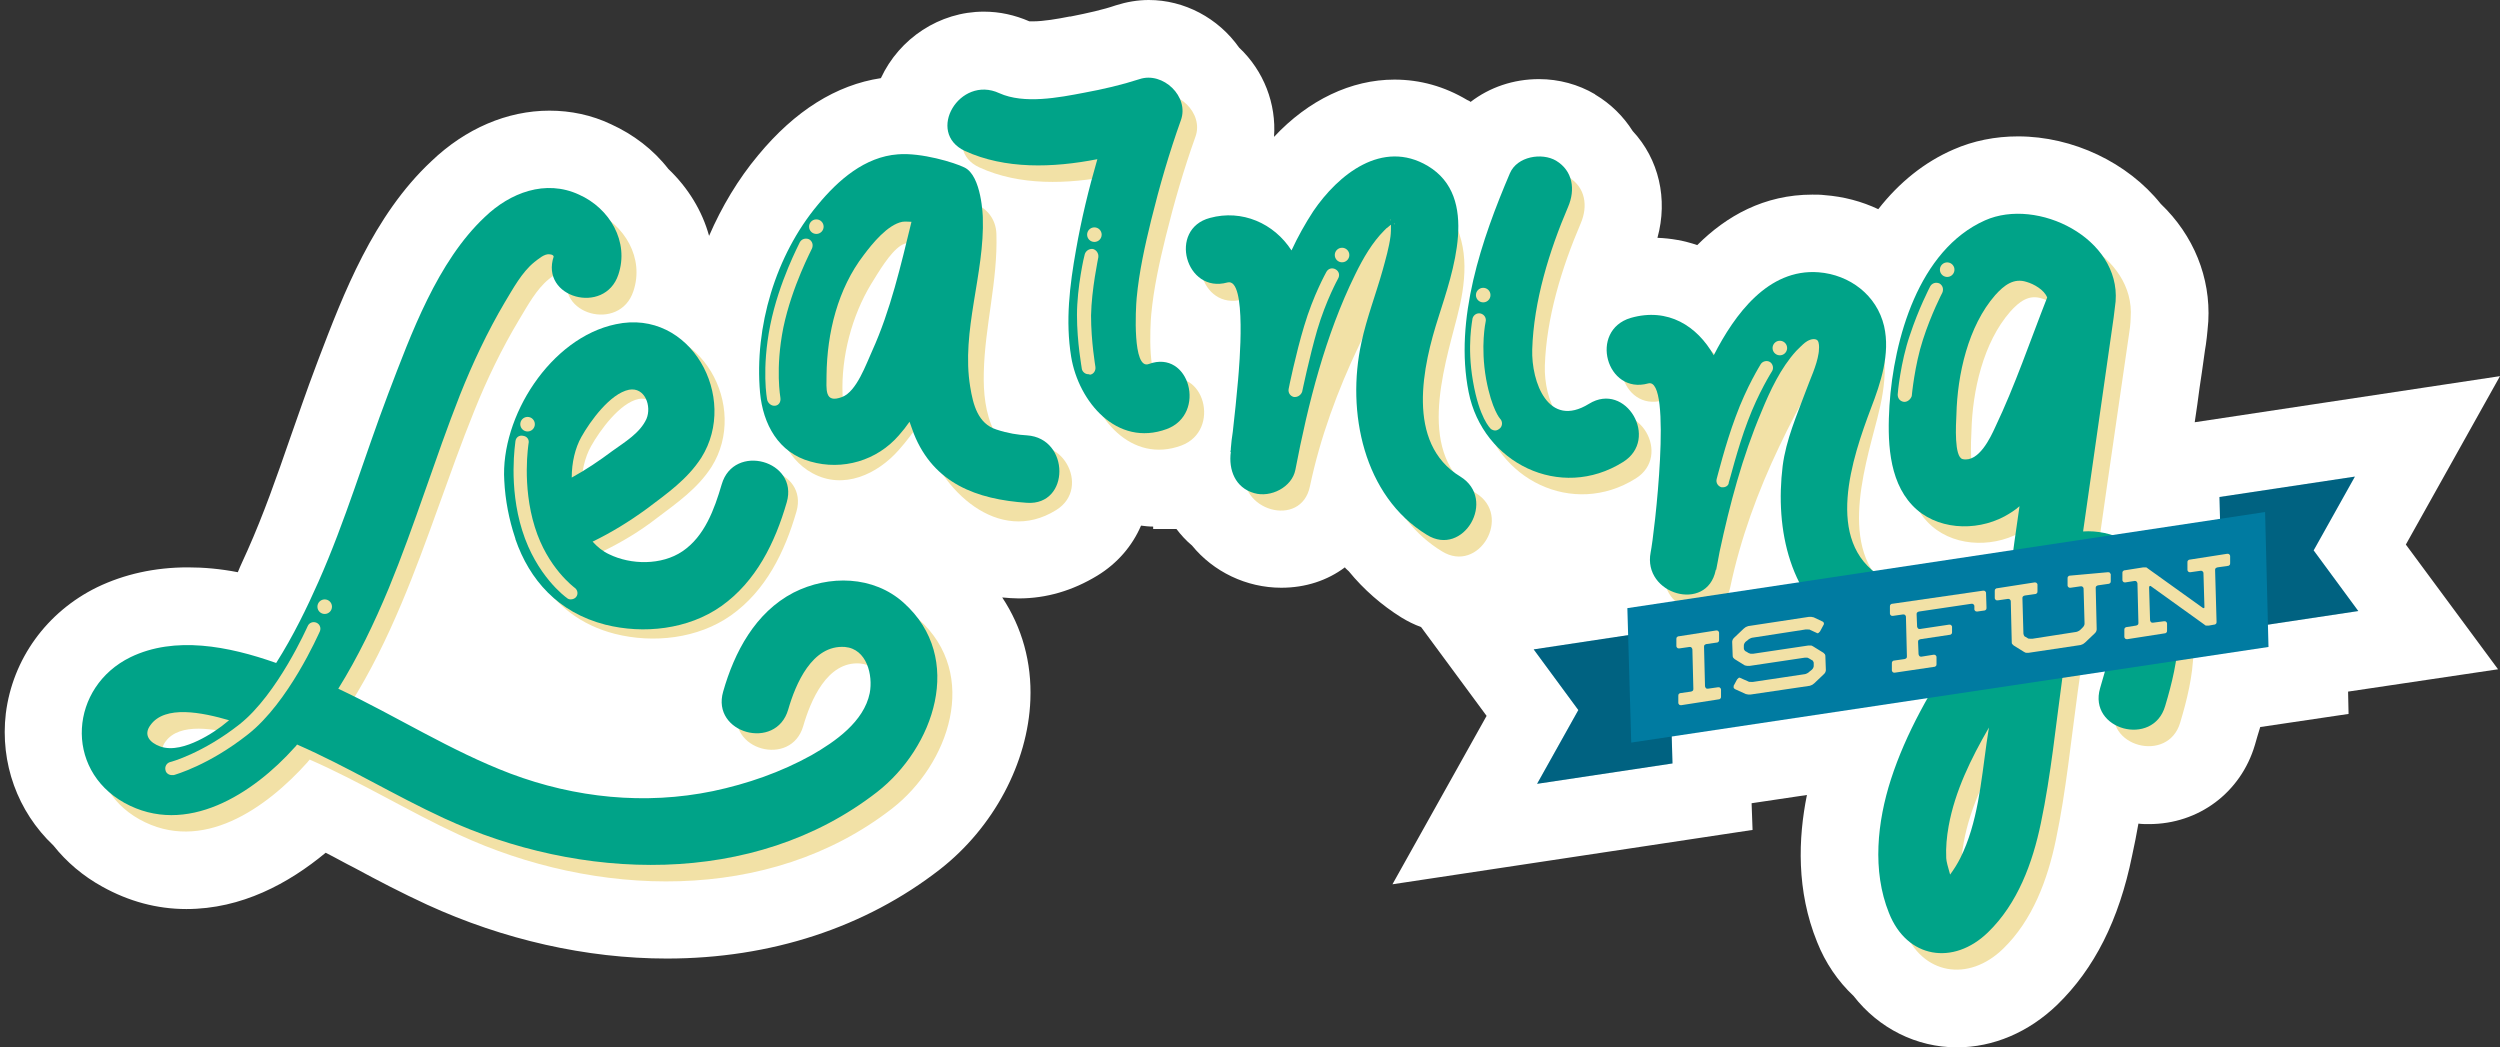
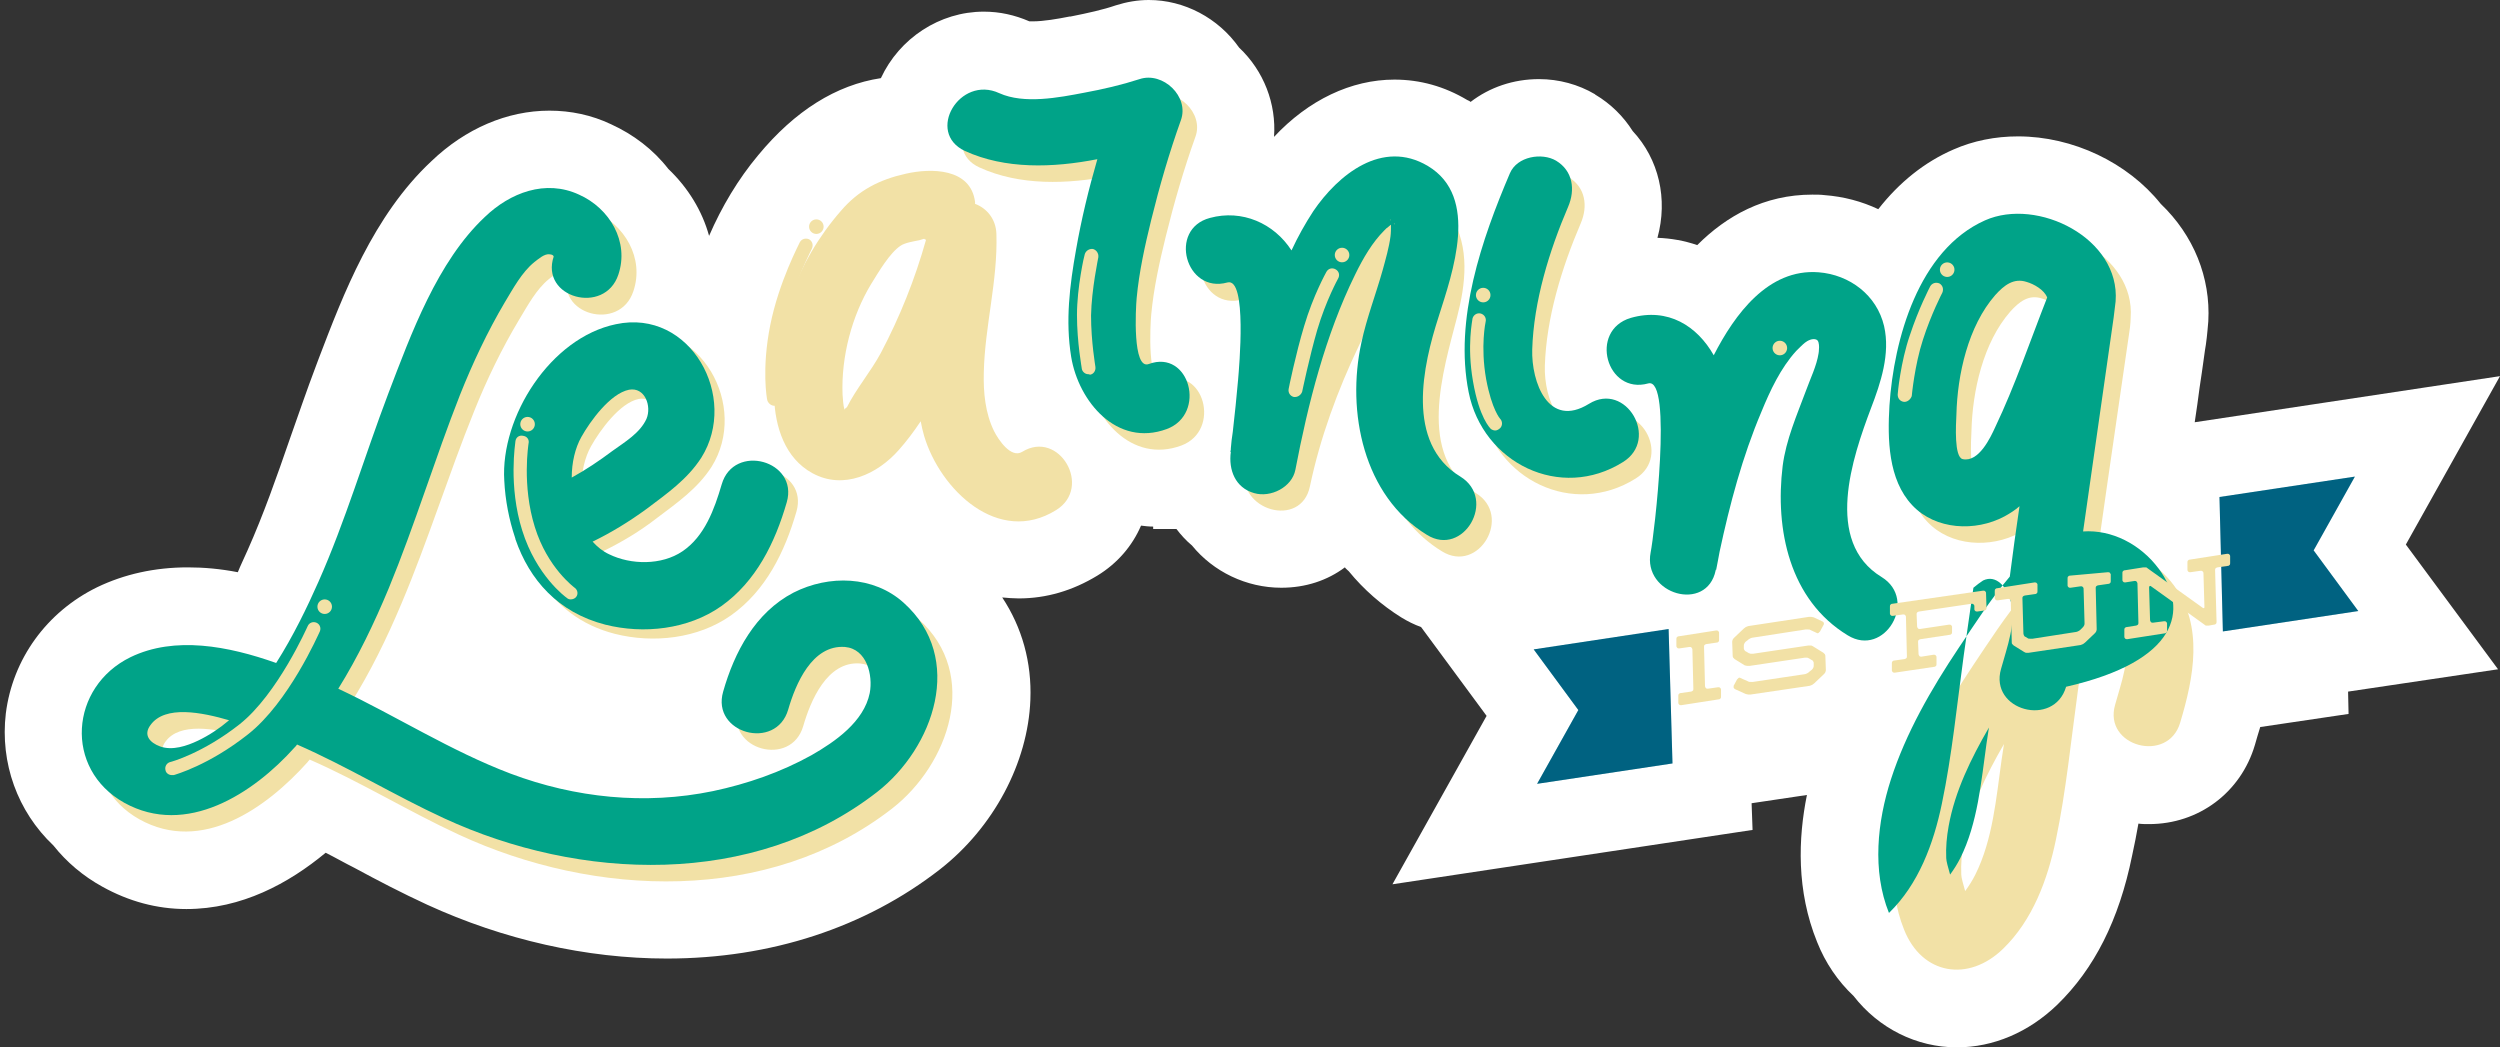
<svg xmlns="http://www.w3.org/2000/svg" height="215.8" preserveAspectRatio="xMidYMid meet" version="1.0" viewBox="-0.9 0.0 515.1 215.8" width="515.1" zoomAndPan="magnify">
  <rect x="-0.9" y="0.0" width="515.1" height="215.8" fill="#333333" stroke="none" />
  <g id="change1_1">
    <path d="M494.8,112.2l19.4-34.7L451.3,87c0.4-2.5,0.7-4.9,1-7.1c0.7-4.5,1.1-7.9,1.3-8.9c0.3-2.1,0.4-3.8,0.5-4.8 c0.5-9-3-17.7-9.8-24.2c-6.8-8.5-18.1-13.9-29.4-13.9c-4.7,0-9.2,0.9-13.3,2.7c-6,2.6-11.2,6.8-15.5,12.3 c-3.4-1.6-7.1-2.6-11.1-2.9c-0.8-0.1-1.6-0.1-2.5-0.1c-9.9,0-17.7,4.4-23.7,10.4c-2.6-0.9-5.4-1.4-8.2-1.5c2.2-8,0.3-16.2-5.1-22 c-1.9-3-4.5-5.6-7.7-7.5l-0.1-0.1c-3.4-2-7.4-3.1-11.5-3.1c-5.3,0-10.2,1.7-14.1,4.7c-0.2-0.2-0.5-0.3-0.7-0.4 c-4.7-2.8-9.7-4.2-15-4.2c-8.9,0-17.7,4.2-24.8,11.8c0.5-6.8-2.1-13.6-7.2-18.4C250.1,3.7,243.1,0,235.8,0c-2.3,0-4.6,0.4-6.8,1.1 c-2.6,0.9-5.8,1.6-9.3,2.3l-0.2,0c-2.5,0.5-5.4,1-7.6,1c-0.3,0-0.6,0-0.7,0c-3-1.3-6.1-2-9.4-2c-9.1,0-17.4,5.5-21.2,13.7 c-9.2,1.4-17.7,6.7-25.3,15.9c-4.1,4.9-7.5,10.6-10.1,16.6c-1.4-5.1-4.3-9.9-8.4-13.8c-3.1-4-7.2-7.1-11.8-9.2 c-4-1.9-8.3-2.8-12.7-2.8c-8.7,0-17.3,3.7-24.3,10.4C76,44.4,69.8,60.7,64.8,73.8l-0.6,1.6c-1.9,5-3.6,10-5.3,14.8 c-2.8,8.1-5.5,15.8-8.8,23.2c-0.7,1.6-1.4,3-2,4.5c-3.6-0.7-7-1-10.3-1c-6.8,0-13.1,1.4-18.7,4.1c-10.4,5.1-17.4,14.8-18.8,26 c-1.2,10.2,2.4,20.2,9.8,27.2c2.7,3.4,6.1,6.3,10.1,8.5c5.4,3,11.2,4.6,17.3,4.6c11.4,0,21.1-5.3,28.7-11.6c2,1,3.9,2.1,5.9,3.1 c4.8,2.6,9.8,5.2,15,7.6c15.7,7.2,32.8,11.1,49.4,11.1c0,0,0,0,0,0c21.4,0,40.9-6.4,56.3-18.4c11-8.6,18.1-21.9,18.6-34.9 c0.3-7.7-1.7-14.9-5.8-21.1c1.1,0.1,2.3,0.2,3.4,0.2c0,0,0,0,0,0c5.7,0,11.1-1.6,16.2-4.7c4.1-2.5,7.2-6.1,9-10.3 c0.8,0.1,1.6,0.2,2.5,0.2v0.5h4.8c0.9,1.2,2,2.4,3.2,3.4c4.4,5.4,11.2,8.7,18.4,8.7c5,0,9.5-1.5,13.1-4.2c0.2,0.3,0.5,0.5,0.8,0.8 c3.1,3.8,6.8,7,10.8,9.5c1.3,0.8,2.7,1.5,4.1,2l13.5,18.3l-19.4,34.7l74.2-11.2l-0.2-5.5l11.4-1.7c-1.8,8.9-2.2,19.7,2.1,30.3 c1.7,4.3,4.3,8.1,7.5,11.1c5.2,6.7,13,10.6,21.3,10.6c7.5,0,14.8-3.1,20.7-8.8c7.6-7.4,12.7-17.4,15.4-30.7 c0.5-2.2,0.9-4.4,1.3-6.6c0.7,0.1,1.5,0.1,2.2,0.1c0,0,0,0,0,0c10.2,0,18.9-6.5,21.8-16.3c0.3-1.1,0.7-2.4,1.1-3.7l18.2-2.7 l-0.1-4.6l30.9-4.6L494.8,112.2z" fill="#FFF" />
  </g>
  <g>
    <g id="change2_12">
      <path d="M188.4,127.6c-6.2-5.6-15.4-5.8-22.7-2.1c-7.9,4.1-12.2,12.3-14.5,20.4c-2.5,8.6,10.9,12.3,13.4,3.7 c1.5-5.2,4.9-13.4,11.7-12.9c4.5,0.4,5.8,5.8,5.1,9.5c-1.2,5.9-7.1,10-12,12.8c-6.3,3.5-13.2,5.9-20.3,7.4 c-14,2.9-28.4,1.4-41.7-3.6C94.8,158,83.5,150.7,71.3,145c4.1-6.5,7.5-13.5,10.5-20.6c5.5-13,9.7-26.6,15-39.7 c2.6-6.5,5.7-12.9,9.3-18.9c1.7-2.8,3.5-6.2,6.1-8.3c0.8-0.6,2.1-1.8,3.2-1.6c1,0.1,0.7,0.7,0.8,0.4c-2.8,8.5,10.6,12.2,13.4,3.7 c2.3-6.8-1.8-13.7-8.1-16.5c-6.9-3.2-14.2-0.4-19.4,4.6c-9.7,9.3-15.2,24.2-20,36.5c-5,12.8-9,26.1-14.7,38.6 c-2.4,5.3-5.3,11.2-8.9,16.6c-9.7-3.4-20.5-5.3-29.4-1c-12.5,6.1-13.8,23-1.3,30C40.7,176,54,166.5,62.5,157 c0.1-0.2,0.3-0.3,0.4-0.5c10.5,4.6,20.4,10.7,30.8,15.5c27.9,12.9,63.7,14.4,89.2-5.4C194.6,157.5,201.1,139,188.4,127.6z M42.7,155.9c-2.2,1.2-5,2.3-7.5,1.3c-2.2-0.8-3.5-2.4-2-4.4c2.9-4,10.2-2.7,15.5-1.2C46.8,153.2,44.8,154.7,42.7,155.9z" fill="#F2E1A6" />
    </g>
    <g id="change2_13">
      <path d="M209.7,93.1c-2.3,1.4-4.9-2.5-5.8-4.3c-1.8-3.7-2.2-7.9-2.1-12c0.2-9.6,2.9-18.9,2.6-28.6 c-0.1-3.1-2-5.3-4.4-6.2c0-0.1,0-0.2,0-0.4c-0.9-7-9.1-7-14.3-5.8c-5.4,1.2-9.7,3.4-13.3,7.6c-9.2,10.5-14.3,24.5-13.8,38.5 c0.2,6,2.2,12.5,7.9,15.6c6.4,3.5,13.4,0.2,17.8-4.8c1.6-1.8,3.1-3.8,4.5-5.9c0.2,1,0.4,2,0.7,3c3.3,11.1,15.3,22.7,27.2,15.3 C224.3,100.4,217.3,88.4,209.7,93.1z M180.6,72.7c-2.1,3.9-5.1,7.4-7,11.2c-0.2,0.1-0.4,0.3-0.5,0.5c-0.3-1-0.3-2.1-0.4-3.1 c-0.3-7.8,1.9-16.2,5.9-22.8c1.5-2.4,3.8-6.4,6.1-7.9c0.9-0.6,2.8-0.9,3.8-1.1c0.3-0.1,0.7-0.2,1-0.3c0.1,0.1,0.3,0.2,0.4,0.2 C187.6,57.6,184.5,65.3,180.6,72.7z" fill="#F2E1A6" />
    </g>
    <g id="change2_14">
      <path d="M238.8,78.4c-3.4,1.3-2.7-11.5-2.5-13.6c0.5-5.4,1.7-10.8,3-16.1c1.7-6.9,3.7-13.8,6.1-20.5 c1.8-4.9-3.7-10.1-8.5-8.5c-3.7,1.2-7.6,2.1-11.4,2.8c-5.2,1-12.4,2.4-17.5,0.1c-8.1-3.8-15.2,8.2-7.1,11.9 c8.3,3.8,18.1,3.5,27.3,1.7c-1.8,6.2-3.3,12.4-4.4,18.7c-1.3,7.3-2.2,14.6-1,22c1.5,9.2,9.4,18.7,19.7,14.9 C250.8,88.7,247.2,75.3,238.8,78.4z" fill="#F2E1A6" />
    </g>
    <g id="change2_15">
      <path d="M303.2,101.6c-12.4-7.6-6.7-25.3-3.9-36.2c1.8-6.9,2.7-14.4-1.2-20.8c-2.8-4.6-7.7-6.7-12.8-4.7 c-7.2,2.9-12,11.5-15.5,18.7c-3-7.4-9.5-12.9-18.4-10.4c-8.6,2.5-5,15.9,3.7,13.5c4.9-1.4,1.5,29.2,0.6,34.3c0,0.1-0.1,0.2-0.1,0.4 l0,0v0.1c-1.7,8.7,11.6,12.5,13.4,3.7c2.1-10,5.7-19.8,10.1-29c2.1-4.4,4.3-8.8,7-12.9c0.2-0.4,0.5-0.8,0.7-1.1 c-0.1,1.5-0.4,2.9-0.8,4.5c-1.6,6.3-3.8,12.3-4.2,18.8c-0.8,12.6,3.1,26.2,14.4,33.1C303.8,118.3,310.8,106.3,303.2,101.6z M286.2,51.7c0.1-0.1,0.3,0.2,0.5,0.6C286.1,52.1,285.8,52,286.2,51.7z" fill="#F2E1A6" />
    </g>
    <g id="change2_16">
      <path d="M149.8,101.7c-1.5,5.1-3.5,10.7-8.1,13.8c-4.3,2.9-10.6,2.8-15.1,0.6c-1.3-0.6-2.4-1.5-3.3-2.5 c3.9-1.9,7.6-4.1,11.2-6.9c4.1-3.1,8.3-6,11.2-10.5c7.8-12.4-2.2-30.8-17.6-27.5c-13.5,2.8-23.9,19.2-23.1,32.2 c0.8,13.5,6.7,26.1,20.8,29.7c7.9,2,17.1,1,23.9-3.8c7.2-5.1,11.1-13.1,13.5-21.4C165.7,96.8,152.3,93.1,149.8,101.7z M120.9,91.9 c1.8-3.2,5.9-8.9,9.8-9.7c3.3-0.6,4.7,3.4,3.6,6c-1.3,2.9-4.5,4.8-7,6.6c-2.8,2.1-5.5,3.9-8.4,5.5 C118.9,97.2,119.6,94.2,120.9,91.9z" fill="#F2E1A6" />
    </g>
    <g id="change2_17">
-       <path d="M389.8,122.4c-12.4-7.6-6.7-25.3-3.9-36.2c1.8-6.9,2.7-14.4-1.2-20.8c-2.8-4.6-7.7-6.7-12.8-4.7 c-7.2,2.9-12,11.5-15.5,18.7c-3-7.4-9.5-12.9-18.4-10.4c-8.5,2.5-4.9,15.9,3.7,13.5c4.9-1.4,1.5,29.2,0.6,34.3 c0,0.1-0.1,0.2-0.1,0.4l0,0v0.1c-1.7,8.7,11.6,12.5,13.4,3.7c2.1-10,5.7-19.8,10.1-29c2.1-4.4,4.3-8.8,7-12.9 c0.2-0.4,0.5-0.8,0.7-1.1c-0.1,1.5-0.4,2.9-0.8,4.5c-1.6,6.3-3.8,12.3-4.2,18.8c-0.8,12.6,3.1,26.2,14.4,33.1 C390.4,139.1,397.4,127.1,389.8,122.4z" fill="#F2E1A6" />
-     </g>
+       </g>
    <g>
      <g>
        <g id="change2_20">
          <path d="M312.8,39.1c-5.8,13.6-11.5,30.1-8.5,45.1c2.9,14.6,18.9,22.5,31.8,14.4c7.6-4.7,0.6-16.7-7-12 c-8.4,5.2-11.9-4.5-11.7-11.2c0.3-9.9,3.5-20.3,7.4-29.4c1.5-3.5,1-7.4-2.5-9.5C319.4,34.9,314.3,35.7,312.8,39.1L312.8,39.1z" fill="#F2E1A6" />
        </g>
      </g>
    </g>
    <g id="change2_18">
      <path d="M447,120.6c-3.8-5.1-9.7-8.1-15.6-7.7c2.1-14.9,6.2-42.8,6.4-44.3c0.3-1.8,0.3-3.1,0.3-3.1 c1-13-16.1-21.5-26.9-16.7c-13.7,6.1-18.8,24.5-19.7,38.2c-0.4,6.8-0.3,15.2,4.7,20.5c4.8,5.1,13,5.5,19,2.3 c1.1-0.6,2.2-1.3,3.1-2.1c-0.7,4.8-1.4,9.7-2,14.5c-4,4.7-7.5,10.2-10.6,14.8c-5.6,8.4-10.8,17.4-13.9,27 c-2.8,8.7-3.9,18.8-0.4,27.5c3.7,9.4,13.3,10.9,20.4,4c6.1-5.9,9.2-14.3,10.9-22.5c2.1-10,3.1-20.4,4.5-30.5c0.7-4.7,1.3-9.4,2-14 c0.7-0.6,1.4-1.1,2-1.5c2.7-1.3,4.8,1.4,5.6,3.9c1.4,4.5-0.7,9.9-1.9,14.3c-2.5,8.6,10.9,12.2,13.4,3.7 C451.1,139.6,453.2,129,447,120.6z M411.5,156.6c-1.1,7.8-1.8,16.4-5.4,23.6c-0.6,1.2-1.3,2.3-2.1,3.4c-0.4-1.4-0.8-2.8-0.8-3.4 c-0.1-2.2,0.1-4.4,0.5-6.6c1.3-7.2,4.6-13.9,8.3-20.3C411.8,154.4,411.7,155.5,411.5,156.6z M413.3,91.4c-1,2.2-3.4,7.3-6.7,6.6 c-1.8-0.4-1.4-7.1-1.3-9.2c0.2-8.2,2.4-18.2,8-24.6c1.8-2,3.8-3.6,6.5-2.7c1.4,0.4,3.6,1.6,4.2,3.2 C420.5,73.6,417.4,82.8,413.3,91.4z" fill="#F2E1A6" />
    </g>
  </g>
  <g fill="#00A388" id="change3_1">
    <path d="M103,99c0.2,4.1,1,8.1,2.2,11.7c0,0.1,0.1,0.2,0.1,0.4c2.9,8.4,8.8,15.1,18.5,17.6c7.9,2,17.1,1,23.9-3.8 c7.2-5.1,11.1-13.1,13.5-21.4c2.5-8.6-10.9-12.3-13.4-3.7c-1.5,5.1-3.5,10.7-8.1,13.8c-4.3,2.9-10.6,2.8-15.1,0.6 c-1.3-0.6-2.4-1.5-3.4-2.6c3.9-1.9,7.5-4.1,11.2-6.8c4.1-3.1,8.3-6,11.2-10.5c7.8-12.4-2.2-30.8-17.6-27.5 C112.5,69.6,102.2,85.9,103,99z M132.3,86.3c-1.3,2.9-4.5,4.8-7,6.6c-2.8,2.1-5.5,3.9-8.4,5.5c0-3.1,0.7-6.1,2-8.4 c1.8-3.2,5.9-8.9,9.8-9.7C132,79.7,133.4,83.7,132.3,86.3z" fill="inherit" />
    <path d="M185.3,124.2c-6.2-5.6-15.4-5.8-22.7-2.1c-7.9,4.1-12.2,12.3-14.5,20.4c-2.5,8.6,10.9,12.3,13.4,3.7 c1.5-5.2,4.9-13.4,11.7-12.9c4.5,0.4,5.8,5.8,5.1,9.5c-1.2,5.9-7.1,10-12,12.8c-6.3,3.5-13.2,5.9-20.3,7.4 c-14,2.9-28.4,1.4-41.7-3.6c-12.4-4.7-23.6-11.9-35.5-17.5c4.1-6.6,7.4-13.5,10.4-20.7c5.4-13.1,9.5-26.7,14.7-39.9 c2.6-6.5,5.6-12.9,9.2-19c1.7-2.8,3.5-6.2,6.1-8.3c0.8-0.6,2.1-1.8,3.2-1.6c1,0.1,0.7,0.7,0.8,0.4c-2.9,8.6,10.5,12.2,13.3,3.8 c2.3-6.8-1.8-13.7-8.1-16.5c-6.9-3.2-14.2-0.4-19.4,4.6c-9.8,9.2-15.2,24.1-19.9,36.4c-4.9,12.9-8.8,26.2-14.4,38.8 c-2.3,5.2-5.2,11.2-8.7,16.7c-9.9-3.5-20.9-5.6-30-1.2c-12.5,6.1-13.8,23-1.3,30c12.8,7.1,26.6-1.9,35.1-11.4 c0.2-0.2,0.4-0.4,0.5-0.6c10.3,4.5,20.1,10.5,30.3,15.2c27.9,12.9,63.7,14.4,89.2-5.4C191.5,154.1,198,135.6,185.3,124.2z M39.9,152.6c-2.3,1.1-5.3,2.1-7.8,1.2c-2.2-0.8-3.5-2.4-2-4.4c3-4.2,10.7-2.6,16.2-1C44.3,150.1,42.2,151.5,39.9,152.6z" fill="inherit" />
-     <path d="M210.7,89.7c-1.8-0.1-3.9-0.4-6.3-1.2c-3.8-1.2-4.8-5.1-5.4-8.8c-1.9-11.5,3-23.3,2.6-34.9 c0,0-0.2-8.6-3.8-10.3c-2-1-8.9-3.1-13.7-2.7c-6.8,0.5-12.3,5.3-16.5,10.4c-8.7,10.4-13.1,25.2-11.9,38.7 c0.6,6.5,3.8,12.4,10.4,14.2c6.6,1.9,13.7-0.2,18.2-5.4c0.8-0.9,1.5-1.8,2.2-2.8c0.3,0.8,0.6,1.7,0.9,2.5 c4.1,10.2,12.9,13.5,23.3,14.2C219.6,104.2,219.6,90.3,210.7,89.7z M178.8,72.3c-1.2,2.6-3.2,8.4-6.2,9.5c-3.7,1.4-3.2-1.6-3.2-4.5 c0.1-8.7,2.3-17.8,7.7-24.8c1.8-2.4,4.9-6.2,7.9-6.8c0.6-0.1,1.3,0,1.9,0C184.7,54.7,182.6,63.9,178.8,72.3z" fill="inherit" />
    <path d="M235.8,75c-3.4,1.3-2.7-11.5-2.5-13.6c0.5-5.4,1.7-10.8,3-16.1c1.7-6.9,3.7-13.8,6.1-20.5 c1.8-4.9-3.7-10.1-8.5-8.5c-3.7,1.2-7.6,2.1-11.4,2.8c-5.2,1-12.4,2.4-17.5,0.1c-8.2-3.8-15.2,8.1-7.1,11.9 c8.3,3.8,18.1,3.5,27.3,1.7c-1.8,6.2-3.3,12.4-4.4,18.7c-1.3,7.3-2.2,14.6-1,22c1.5,9.2,9.4,18.7,19.7,14.9 C247.8,85.3,244.2,71.9,235.8,75z" fill="inherit" />
    <path d="M300,98.2c-11.4-6.9-7.7-23-4.5-32.9c2.9-9.2,8.5-24.7-2.2-31.1c-9.4-5.6-18.5,1.8-23.6,9.3 c-1.7,2.6-3.2,5.3-4.5,8.1c-3.6-5.6-10.2-8.5-16.8-6.7c-8.7,2.3-5,15.7,3.6,13.3c4.1-1.1,2.4,17.6,2.2,20 c-0.3,3.6-0.7,7.2-1.1,10.8c-0.2,1.2-0.3,2.2-0.4,3.4c0,0.1,0,0.1,0,0.2c0-0.5,0-0.3,0,0c0,0.2-0.1,0.4-0.1,0.5h0.1 c-0.5,3.7,0.9,7.4,4.8,8.5c3.4,1,7.8-1.2,8.5-4.8c2.6-13.6,6.2-27.8,12.3-40.2c1.7-3.5,3.6-6.7,6-9.1c0.4-0.4,0.5-0.5,0.5-0.5 s0.1,0,0.4-0.3c0.2-0.2,0.4-0.3,0.5-0.4c0,0.8,0,1.6-0.1,2.4c-0.3,2.3-1,4.7-1.6,6.9c-1.4,5-3.3,9.9-4.4,15 c-3.1,14.2,0.4,31.6,13.5,39.6C300.6,114.9,307.6,102.9,300,98.2z M252.6,92.7C252.6,92.8,252.6,92.8,252.6,92.7L252.6,92.7 L252.6,92.7z M285.5,45.3c-0.1,0,0.1-0.2,0.1,0.1C285.5,45.4,285.5,45.3,285.5,45.3z M286.4,46.2c0,0-0.1,0-0.1-0.1 C286.6,46,286.4,46.2,286.4,46.2z" fill="inherit" />
    <path d="M386.8,118.9c-12-7.3-6-24.7-2.2-34.8c2-5.2,4-11.2,2.7-16.9c-1.5-6.4-7.1-10.6-13.5-11.1 c-10.4-0.8-17.3,8.7-21.6,17.1c-3.4-6-9.4-9.9-17.1-7.7c-8.7,2.6-5,15.9,3.6,13.5c5.1-1.4,1.2,31.5,0.5,34.8 c-1.7,8.7,11.6,12.5,13.4,3.7v-0.1c0,0,0,0,0.1,0c0.2-1.2,0.5-2.4,0.7-3.7c2.1-9.8,4.7-19.6,8.6-28.8c1.8-4.4,4-9.1,7.2-12.6 c0.5-0.5,1.4-1.4,1.8-1.7c0.5-0.4,1.6-1,2.4-0.6s0.4,2.8,0.4,2.8c-0.4,2.6-1.7,5.2-2.6,7.7c-1.9,5.1-4.1,10.1-4.8,15.5 c-1.6,13.1,1.4,27.6,13.4,34.9C387.4,135.6,394.4,123.6,386.8,118.9z" fill="inherit" />
    <path d="M326.5,83.2c-8.4,5.2-11.9-4.5-11.7-11.2c0.3-9.9,3.5-20.3,7.4-29.4c1.5-3.5,1-7.4-2.5-9.5 c-2.9-1.7-8-0.9-9.5,2.6c-5.8,13.6-11.5,30.1-8.5,45.1c2.9,14.6,18.9,22.5,31.8,14.4C341.1,90.5,334.1,78.5,326.5,83.2z" fill="inherit" />
-     <path d="M443.9,117.2c-3.8-5.1-9.7-8.1-15.6-7.7c2.1-14.9,4.2-29.2,6.3-44.1l0.4-3.3c1-13-16.1-21.5-26.9-16.7 c-13.7,6.1-18.8,24.5-19.7,38.2c-0.4,6.8-0.3,15.2,4.7,20.5c4.8,5.1,13,5.5,19,2.3c1.1-0.6,2.2-1.3,3.1-2.1 c-0.7,4.8-1.4,9.7-2,14.5c-4,4.7-7.5,10.2-10.6,14.8c-5.6,8.4-10.8,17.4-13.9,27c-2.8,8.7-3.9,18.8-0.4,27.5 c3.7,9.4,13.3,10.9,20.4,4c6.1-5.9,9.2-14.3,10.9-22.5c2.1-10,3.1-20.4,4.5-30.5c0.7-4.7,1.3-9.4,2-14c0.7-0.6,1.4-1.1,2-1.5 c2.7-1.3,4.8,1.4,5.6,3.9c1.4,4.5-0.7,9.9-1.9,14.3c-2.5,8.6,10.9,12.2,13.4,3.7C448,136.2,450.1,125.6,443.9,117.2z M408.4,153.2 c-1.1,7.8-1.8,16.4-5.4,23.6c-0.6,1.2-1.3,2.3-2.1,3.4c-0.4-1.4-0.8-2.8-0.8-3.4c-0.1-2.2,0.1-4.4,0.5-6.6 c1.3-7.2,4.6-13.9,8.3-20.3C408.7,151,408.6,152.1,408.4,153.2z M410.2,88c-1,2.2-3.4,7.3-6.7,6.6c-1.8-0.4-1.4-7.1-1.3-9.2 c0.2-8.2,2.4-18.2,8-24.6c1.8-2,3.8-3.6,6.5-2.7c1.4,0.4,3.6,1.6,4.2,3.2C417.4,70.2,414.3,79.4,410.2,88z" fill="inherit" />
+     <path d="M443.9,117.2c-3.8-5.1-9.7-8.1-15.6-7.7c2.1-14.9,4.2-29.2,6.3-44.1l0.4-3.3c1-13-16.1-21.5-26.9-16.7 c-13.7,6.1-18.8,24.5-19.7,38.2c-0.4,6.8-0.3,15.2,4.7,20.5c4.8,5.1,13,5.5,19,2.3c1.1-0.6,2.2-1.3,3.1-2.1 c-0.7,4.8-1.4,9.7-2,14.5c-4,4.7-7.5,10.2-10.6,14.8c-5.6,8.4-10.8,17.4-13.9,27c-2.8,8.7-3.9,18.8-0.4,27.5 c6.1-5.9,9.2-14.3,10.9-22.5c2.1-10,3.1-20.4,4.5-30.5c0.7-4.7,1.3-9.4,2-14c0.7-0.6,1.4-1.1,2-1.5 c2.7-1.3,4.8,1.4,5.6,3.9c1.4,4.5-0.7,9.9-1.9,14.3c-2.5,8.6,10.9,12.2,13.4,3.7C448,136.2,450.1,125.6,443.9,117.2z M408.4,153.2 c-1.1,7.8-1.8,16.4-5.4,23.6c-0.6,1.2-1.3,2.3-2.1,3.4c-0.4-1.4-0.8-2.8-0.8-3.4c-0.1-2.2,0.1-4.4,0.5-6.6 c1.3-7.2,4.6-13.9,8.3-20.3C408.7,151,408.6,152.1,408.4,153.2z M410.2,88c-1,2.2-3.4,7.3-6.7,6.6c-1.8-0.4-1.4-7.1-1.3-9.2 c0.2-8.2,2.4-18.2,8-24.6c1.8-2,3.8-3.6,6.5-2.7c1.4,0.4,3.6,1.6,4.2,3.2C417.4,70.2,414.3,79.4,410.2,88z" fill="inherit" />
  </g>
  <g>
    <g id="change4_1">
      <path d="M485 125.9L457.1 130.1 456.4 102.4 484.3 98.2 475.8 113.4z" fill="#007BA1" />
    </g>
    <g id="change4_2">
      <path d="M315.1 133.8L342.9 129.6 343.7 157.3 315.8 161.5 324.3 146.3z" fill="#007BA1" />
    </g>
  </g>
  <g id="change5_2" opacity=".2">
    <path d="M485 125.9L457.1 130.1 456.4 102.4 484.3 98.2 475.8 113.4z" fill="inherit" />
  </g>
  <g id="change5_1" opacity=".2">
    <path d="M315.1 133.8L342.9 129.6 343.7 157.3 315.8 161.5 324.3 146.3z" fill="inherit" />
  </g>
  <g id="change4_3">
-     <path d="M466.5 133.3L335.2 153 334.4 125.3 465.8 105.5z" fill="#007BA1" />
-   </g>
+     </g>
  <g fill="#F2E1A6" id="change2_7">
    <path d="M344.5,131.7c0-0.1,0-0.3,0.1-0.4c0.1-0.1,0.2-0.2,0.4-0.2l7.7-1.2c0.1,0,0.3,0,0.4,0.1 c0.1,0.1,0.2,0.2,0.2,0.4v1.4c0,0.2,0,0.3-0.1,0.4c-0.1,0.1-0.2,0.2-0.4,0.2l-2.1,0.3c-0.1,0-0.3,0.1-0.4,0.2 c-0.1,0.1-0.1,0.3-0.1,0.4l0.2,8.1c0,0.1,0.1,0.3,0.2,0.4c0.1,0.1,0.2,0.1,0.4,0.1l2.1-0.3c0.1,0,0.3,0,0.4,0.1 c0.1,0.1,0.2,0.2,0.2,0.4v1.4c0,0.1,0,0.3-0.1,0.4c-0.1,0.1-0.2,0.2-0.4,0.2l-7.7,1.2c-0.1,0-0.3,0-0.4-0.1s-0.2-0.2-0.2-0.4v-1.4 c0-0.1,0-0.3,0.1-0.4c0.1-0.1,0.2-0.2,0.4-0.2l2.1-0.3c0.1,0,0.3-0.1,0.4-0.2c0.1-0.1,0.1-0.3,0.1-0.4l-0.2-8.1 c0-0.1-0.1-0.3-0.2-0.4c-0.1-0.1-0.2-0.1-0.4-0.1l-2.1,0.3c-0.1,0-0.3,0-0.4-0.1c-0.1-0.1-0.2-0.2-0.2-0.4V131.7z" fill="inherit" />
    <path d="M358.8,132.2c-0.1,0.1-0.2,0.2-0.3,0.4c-0.1,0.2-0.1,0.3-0.1,0.5v0.4c0,0.1,0,0.3,0.1,0.4 c0.1,0.2,0.2,0.3,0.3,0.3l0.5,0.3c0.1,0.1,0.3,0.1,0.5,0.2c0.2,0,0.4,0,0.5,0l11.4-1.7c0.1,0,0.3,0,0.5,0s0.3,0.1,0.5,0.2l2.1,1.3 c0.1,0.1,0.2,0.2,0.3,0.3c0.1,0.2,0.1,0.3,0.1,0.4l0.1,2.8c0,0.1,0,0.3-0.1,0.5s-0.2,0.3-0.3,0.4l-2,1.9c-0.1,0.1-0.3,0.2-0.4,0.3 c-0.2,0.1-0.3,0.1-0.5,0.2l-12.2,1.8c-0.1,0-0.3,0-0.5,0s-0.3-0.1-0.5-0.1l-2.2-1c-0.1-0.1-0.2-0.1-0.3-0.3c0-0.1,0-0.3,0-0.4 l0.7-1.3c0.1-0.1,0.2-0.2,0.3-0.3c0.1-0.1,0.3-0.1,0.4,0l1.6,0.7c0.1,0.1,0.3,0.1,0.5,0.1s0.4,0,0.5,0l10.7-1.6 c0.1,0,0.3-0.1,0.5-0.2c0.2-0.1,0.3-0.2,0.4-0.3l0.5-0.4c0.1-0.1,0.2-0.2,0.3-0.4c0.1-0.2,0.1-0.3,0.1-0.5v-0.4 c0-0.1,0-0.3-0.1-0.4c-0.1-0.2-0.2-0.3-0.3-0.3l-0.5-0.3c-0.1-0.1-0.3-0.1-0.4-0.2c-0.2,0-0.3,0-0.5,0l-11.4,1.7 c-0.1,0-0.3,0-0.5,0s-0.3-0.1-0.5-0.1l-2.1-1.3c-0.1-0.1-0.2-0.2-0.3-0.3c-0.1-0.2-0.1-0.3-0.1-0.4l-0.1-2.8c0-0.1,0-0.3,0.1-0.5 s0.2-0.3,0.3-0.4l2-1.9c0.1-0.1,0.3-0.2,0.4-0.3c0.2-0.1,0.3-0.1,0.5-0.2l12.5-1.9c0.1,0,0.3,0,0.5,0s0.3,0.1,0.5,0.1l1.9,0.9 c0.1,0.1,0.2,0.2,0.2,0.3c0,0.1,0,0.3-0.1,0.4l-0.7,1.3c-0.1,0.1-0.2,0.2-0.3,0.3c-0.1,0.1-0.3,0.1-0.4,0l-1.3-0.6 c-0.1-0.1-0.3-0.1-0.5-0.1s-0.4,0-0.5,0l-11,1.7c-0.1,0-0.3,0.1-0.5,0.2c-0.2,0.1-0.3,0.2-0.4,0.3L358.8,132.2z" fill="inherit" />
    <path d="M407.7,121.7c0.1,0,0.3,0,0.4,0.1s0.2,0.2,0.2,0.3l0.1,3.1c0,0.1,0,0.3-0.1,0.4s-0.2,0.2-0.4,0.2l-1.4,0.2 c-0.1,0-0.3,0-0.4-0.1s-0.2-0.2-0.2-0.3v-0.7c0-0.2-0.1-0.3-0.2-0.4s-0.2-0.1-0.4-0.1l-10.8,1.6c-0.1,0-0.3,0.1-0.4,0.2 s-0.1,0.2-0.1,0.4l0.1,2.5c0,0.1,0.1,0.3,0.2,0.4c0.1,0.1,0.2,0.1,0.4,0.1l6-0.9c0.1,0,0.3,0,0.4,0.1c0.1,0.1,0.2,0.2,0.2,0.3v1.1 c0,0.1,0,0.3-0.1,0.4c-0.1,0.1-0.2,0.2-0.4,0.2l-6,0.9c-0.1,0-0.3,0.1-0.4,0.2c-0.1,0.1-0.1,0.3-0.1,0.4l0.1,2.5 c0,0.1,0.1,0.3,0.2,0.4c0.1,0.1,0.2,0.1,0.4,0.1l2.5-0.4c0.1,0,0.3,0,0.4,0.1c0.1,0.1,0.2,0.2,0.2,0.4v1.4c0,0.1,0,0.3-0.1,0.4 c-0.1,0.1-0.2,0.2-0.4,0.2l-8.1,1.2c-0.1,0-0.3,0-0.4-0.1c-0.1-0.1-0.2-0.2-0.2-0.4v-1.4c0-0.1,0-0.3,0.1-0.4 c0.1-0.1,0.2-0.2,0.4-0.2l2.1-0.3c0.1,0,0.3-0.1,0.4-0.2c0.1-0.1,0.1-0.3,0.1-0.4l-0.2-8.1c0-0.2-0.1-0.3-0.2-0.4s-0.2-0.1-0.4-0.1 l-2.1,0.3c-0.1,0-0.3,0-0.4-0.1s-0.2-0.2-0.2-0.4V125c0-0.1,0-0.3,0.1-0.4s0.2-0.2,0.4-0.2L407.7,121.7z" fill="inherit" />
    <path d="M433.4,117.9c0.1,0,0.3,0,0.4,0.1s0.1,0.2,0.2,0.3v1.4c0,0.1,0,0.3-0.1,0.4s-0.2,0.2-0.4,0.2l-2.1,0.3 c-0.1,0-0.3,0.1-0.4,0.2s-0.1,0.2-0.1,0.4l0.2,8.4c0,0.1,0,0.3-0.1,0.5s-0.2,0.3-0.3,0.4l-2,1.9c-0.1,0.1-0.3,0.2-0.4,0.3 c-0.2,0.1-0.3,0.1-0.5,0.2l-10.7,1.6c-0.1,0-0.3,0-0.5,0s-0.3-0.1-0.5-0.2L414,133c-0.1-0.1-0.2-0.2-0.3-0.3 c-0.1-0.1-0.1-0.3-0.1-0.4l-0.2-8.4c0-0.2-0.1-0.3-0.2-0.4s-0.2-0.1-0.4-0.1l-2.1,0.3c-0.1,0-0.3,0-0.4-0.1s-0.2-0.2-0.2-0.4v-1.4 c0-0.1,0-0.3,0.1-0.4s0.2-0.2,0.4-0.2l7.7-1.2c0.1,0,0.3,0,0.4,0.1s0.2,0.2,0.2,0.3v1.4c0,0.1,0,0.3-0.1,0.4s-0.2,0.2-0.4,0.2 l-2.1,0.3c-0.1,0-0.3,0.1-0.4,0.2s-0.1,0.2-0.1,0.4l0.2,7.1c0,0.1,0,0.3,0.1,0.5s0.2,0.3,0.3,0.3l0.5,0.3c0.1,0.1,0.3,0.1,0.5,0.1 s0.4,0,0.5,0l9-1.4c0.1,0,0.3-0.1,0.5-0.2c0.2-0.1,0.3-0.2,0.4-0.3l0.4-0.4c0.1-0.1,0.2-0.2,0.3-0.4c0.1-0.2,0.1-0.3,0.1-0.5 l-0.2-7.1c0-0.2-0.1-0.3-0.2-0.4s-0.2-0.1-0.4-0.1l-2.1,0.3c-0.1,0-0.3,0-0.4-0.1s-0.2-0.2-0.2-0.4v-1.4c0-0.1,0-0.3,0.1-0.4 s0.2-0.2,0.4-0.2L433.4,117.9z" fill="inherit" />
    <path d="M449.8,115.9c0-0.2,0-0.3,0.1-0.4s0.2-0.2,0.4-0.2l7.7-1.2c0.1,0,0.3,0,0.4,0.1s0.2,0.2,0.2,0.4v1.4 c0,0.1,0,0.3-0.1,0.4s-0.2,0.2-0.4,0.2l-2.1,0.3c-0.1,0-0.3,0.1-0.4,0.2s-0.1,0.3-0.1,0.4l0.3,10.6c0,0.1,0,0.3-0.1,0.4 c-0.1,0.1-0.2,0.2-0.4,0.2l-1.1,0.2c-0.1,0-0.3,0-0.5,0s-0.3-0.1-0.4-0.2l-11-7.9c-0.1-0.1-0.2-0.1-0.3,0c-0.1,0-0.1,0.1-0.1,0.3 l0.2,6.7c0,0.1,0.1,0.3,0.2,0.4c0.1,0.1,0.2,0.1,0.4,0.1l2.3-0.3c0.1,0,0.3,0,0.4,0.1c0.1,0.1,0.2,0.2,0.2,0.4v1.4 c0,0.1,0,0.3-0.1,0.4c-0.1,0.1-0.2,0.2-0.4,0.2l-7.7,1.2c-0.1,0-0.3,0-0.4-0.1c-0.1-0.1-0.2-0.2-0.2-0.4v-1.4c0-0.2,0-0.3,0.1-0.4 c0.1-0.1,0.2-0.2,0.4-0.2l1.9-0.3c0.1,0,0.3-0.1,0.4-0.2c0.1-0.1,0.1-0.3,0.1-0.4l-0.2-8.1c0-0.1-0.1-0.3-0.2-0.4s-0.2-0.1-0.4-0.1 L437,120c-0.1,0-0.3,0-0.4-0.1s-0.2-0.2-0.2-0.4v-1.4c0-0.2,0-0.3,0.1-0.4s0.2-0.2,0.4-0.2l3.8-0.6c0.2,0,0.3,0,0.5,0 s0.3,0.1,0.4,0.2l11.3,8.1c0.1,0.1,0.2,0.1,0.3,0.1c0.1,0,0.1-0.2,0.1-0.3l-0.2-6.9c0-0.2-0.1-0.3-0.2-0.4s-0.2-0.1-0.4-0.1 l-2.1,0.3c-0.1,0-0.3,0-0.4-0.1s-0.2-0.2-0.2-0.4L449.8,115.9z" fill="inherit" />
  </g>
  <g>
    <g id="change2_10">
      <path d="M34.5,159.7c-0.6,0-1.2-0.4-1.3-1c-0.2-0.7,0.2-1.5,1-1.7c0.1,0,6.7-1.8,14.3-7.8c7.8-6.2,13.9-20,14-20.2 c0.3-0.7,1.1-1,1.8-0.7c0.7,0.3,1,1.1,0.7,1.8c-0.3,0.6-6.4,14.6-14.8,21.2c-8.1,6.4-15,8.3-15.3,8.4 C34.7,159.7,34.6,159.7,34.5,159.7z" fill="#F2E1A6" />
    </g>
    <g id="change2_8">
      <circle cx="66" cy="125" fill="#F2E1A6" r="1.5" transform="rotate(-1.641 66.045 124.996) scale(1)" />
    </g>
    <g id="change2_19">
      <circle cx="107.8" cy="87.4" fill="#F2E1A6" r="1.5" transform="rotate(-1.641 107.847 87.398) scale(1)" />
    </g>
    <g id="change2_11">
      <circle cx="167.3" cy="46.7" fill="#F2E1A6" r="1.5" transform="rotate(-1.641 167.348 46.698) scale(1)" />
    </g>
    <g id="change2_21">
-       <circle cx="224.6" cy="48.4" fill="#F2E1A6" r="1.5" transform="rotate(-89.223 224.568 48.38) scale(1)" />
-     </g>
+       </g>
    <g id="change2_1">
      <circle cx="275.6" cy="52.5" fill="#F2E1A6" r="1.5" transform="rotate(-88.744 275.633 52.514) scale(1)" />
    </g>
    <g id="change2_22">
      <circle cx="304.7" cy="60.8" fill="#F2E1A6" r="1.5" transform="rotate(-1.641 304.751 60.796) scale(1)" />
    </g>
    <g id="change2_23">
      <path d="M116.7,123.5c-0.3,0-0.6-0.1-0.8-0.3c-0.3-0.2-6.3-4.6-9.2-13.9c-2.9-9.2-1.4-18.1-1.4-18.4 c0.1-0.8,0.8-1.3,1.6-1.1c0.8,0.1,1.3,0.8,1.1,1.6c0,0.1-1.4,8.6,1.3,17.2c2.6,8.4,8.1,12.4,8.2,12.5c0.6,0.4,0.8,1.3,0.3,1.9 C117.6,123.3,117.1,123.5,116.7,123.5z" fill="#F2E1A6" />
    </g>
    <g id="change2_3">
      <path d="M158.6,83.6c-0.6,0-1.2-0.5-1.4-1.1c-0.1-0.3-1.2-6.5,0.6-15.5s6-16.8,6.1-17.1c0.4-0.7,1.2-0.9,1.9-0.6 c0.7,0.4,0.9,1.2,0.6,1.9c0,0.1-4.1,7.7-5.9,16.3c-1.7,8.5-0.6,14.4-0.6,14.5c0.1,0.8-0.3,1.5-1.1,1.6 C158.8,83.6,158.7,83.6,158.6,83.6z" fill="#F2E1A6" />
    </g>
    <g id="change2_24">
      <path d="M223.3,77.1c-0.6,0-1.2-0.5-1.3-1.1c0-0.2-1-5.4-1-11.1s1.5-12.3,1.6-12.5c0.2-0.7,0.9-1.2,1.7-1.1 c0.7,0.2,1.2,0.9,1.1,1.7c0,0.1-1.4,6.6-1.5,12c0,5.4,0.9,10.5,0.9,10.6c0.1,0.8-0.4,1.5-1.1,1.6 C223.5,77.1,223.4,77.1,223.3,77.1z" fill="#F2E1A6" />
    </g>
    <g id="change2_5">
      <path d="M265.9,81.8c-0.1,0-0.1,0-0.2,0c-0.8-0.2-1.2-0.9-1.1-1.6c0-0.1,1.5-7.4,3.2-13c1.9-6.4,4.5-11,4.6-11.2 c0.4-0.7,1.2-0.9,1.9-0.5c0.7,0.4,0.9,1.2,0.5,1.9c0,0-2.5,4.5-4.3,10.6c-1.6,5.5-3.1,12.7-3.1,12.7 C267.2,81.3,266.6,81.8,265.9,81.8z" fill="#F2E1A6" />
    </g>
    <g id="change2_25">
      <circle cx="365.8" cy="71.8" fill="#F2E1A6" r="1.5" transform="matrix(.079 -.997 .997 .079 265.336 430.74)" />
    </g>
    <g id="change2_4">
      <circle cx="400.3" cy="55.6" fill="#F2E1A6" r="1.5" transform="matrix(.079 -.997 .997 .079 313.241 450.27)" />
    </g>
    <g id="change2_2">
-       <path d="M354.1,100.4c-0.1,0-0.2,0-0.3,0c-0.7-0.2-1.2-0.9-1-1.7c0.1-0.3,1.8-7.2,3.9-12.8 c2.3-6.3,5.1-10.7,5.2-10.9c0.4-0.6,1.3-0.8,1.9-0.4c0.6,0.4,0.8,1.3,0.4,1.9c0,0-2.8,4.4-5,10.3c-2.1,5.5-3.8,12.5-3.9,12.6 C355.3,100,354.7,100.4,354.1,100.4z" fill="#F2E1A6" />
-     </g>
+       </g>
    <g id="change2_6">
      <path d="M307.2,88.7c-0.3,0-0.6-0.1-0.9-0.3c-0.2-0.2-2.4-2.3-3.7-9.8c-1.3-7.4-0.1-12.7-0.1-13 c0.2-0.7,0.9-1.2,1.7-1c0.7,0.2,1.2,0.9,1,1.7c0,0-1.1,5,0.1,11.8c1.2,6.4,2.9,8.2,2.9,8.2c0.5,0.5,0.5,1.4,0,1.9 C307.9,88.5,307.5,88.7,307.2,88.7z" fill="#F2E1A6" />
    </g>
    <g id="change2_9">
      <path d="M391.5,82.8h-0.1c-0.8-0.1-1.3-0.7-1.3-1.5c0-0.3,0.6-6.7,2.5-12.2c1.8-5.5,4.1-9.9,4.2-10.1 c0.4-0.7,1.2-0.9,1.9-0.6c0.7,0.4,0.9,1.2,0.6,1.9c0,0-2.3,4.4-4,9.7c-1.7,5.2-2.3,11.5-2.3,11.6 C392.8,82.2,392.2,82.8,391.5,82.8z" fill="#F2E1A6" />
    </g>
  </g>
</svg>